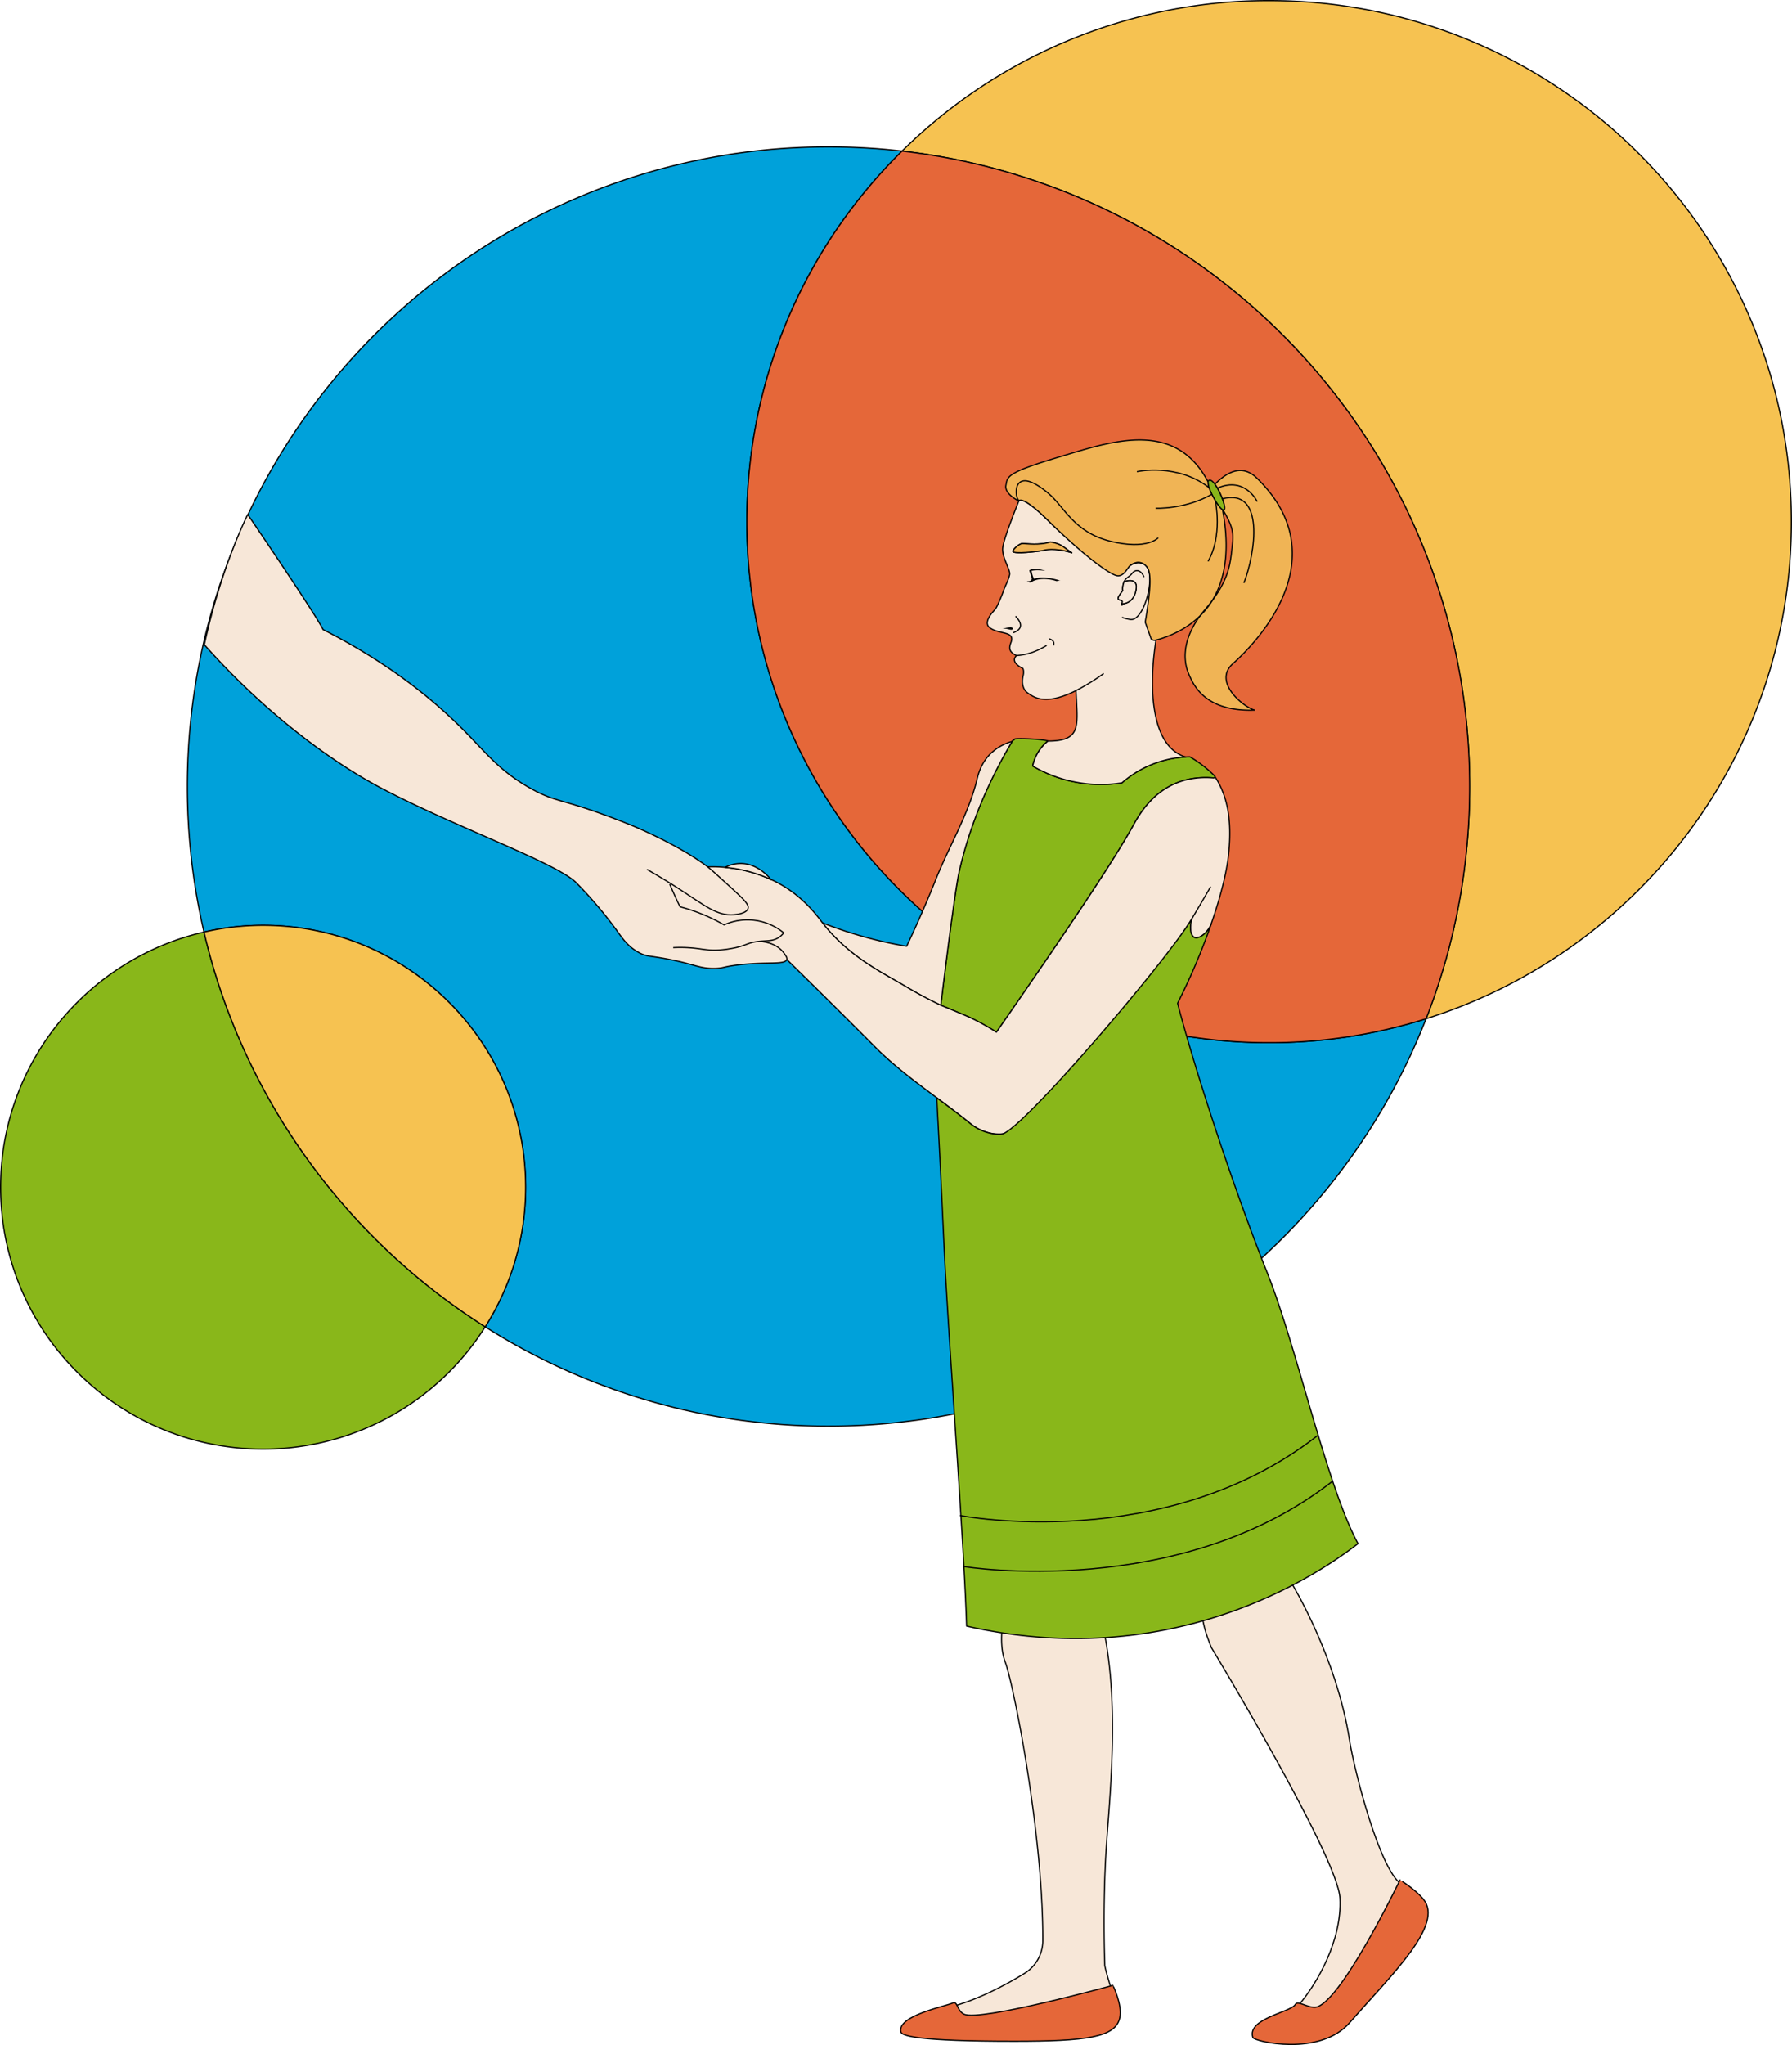
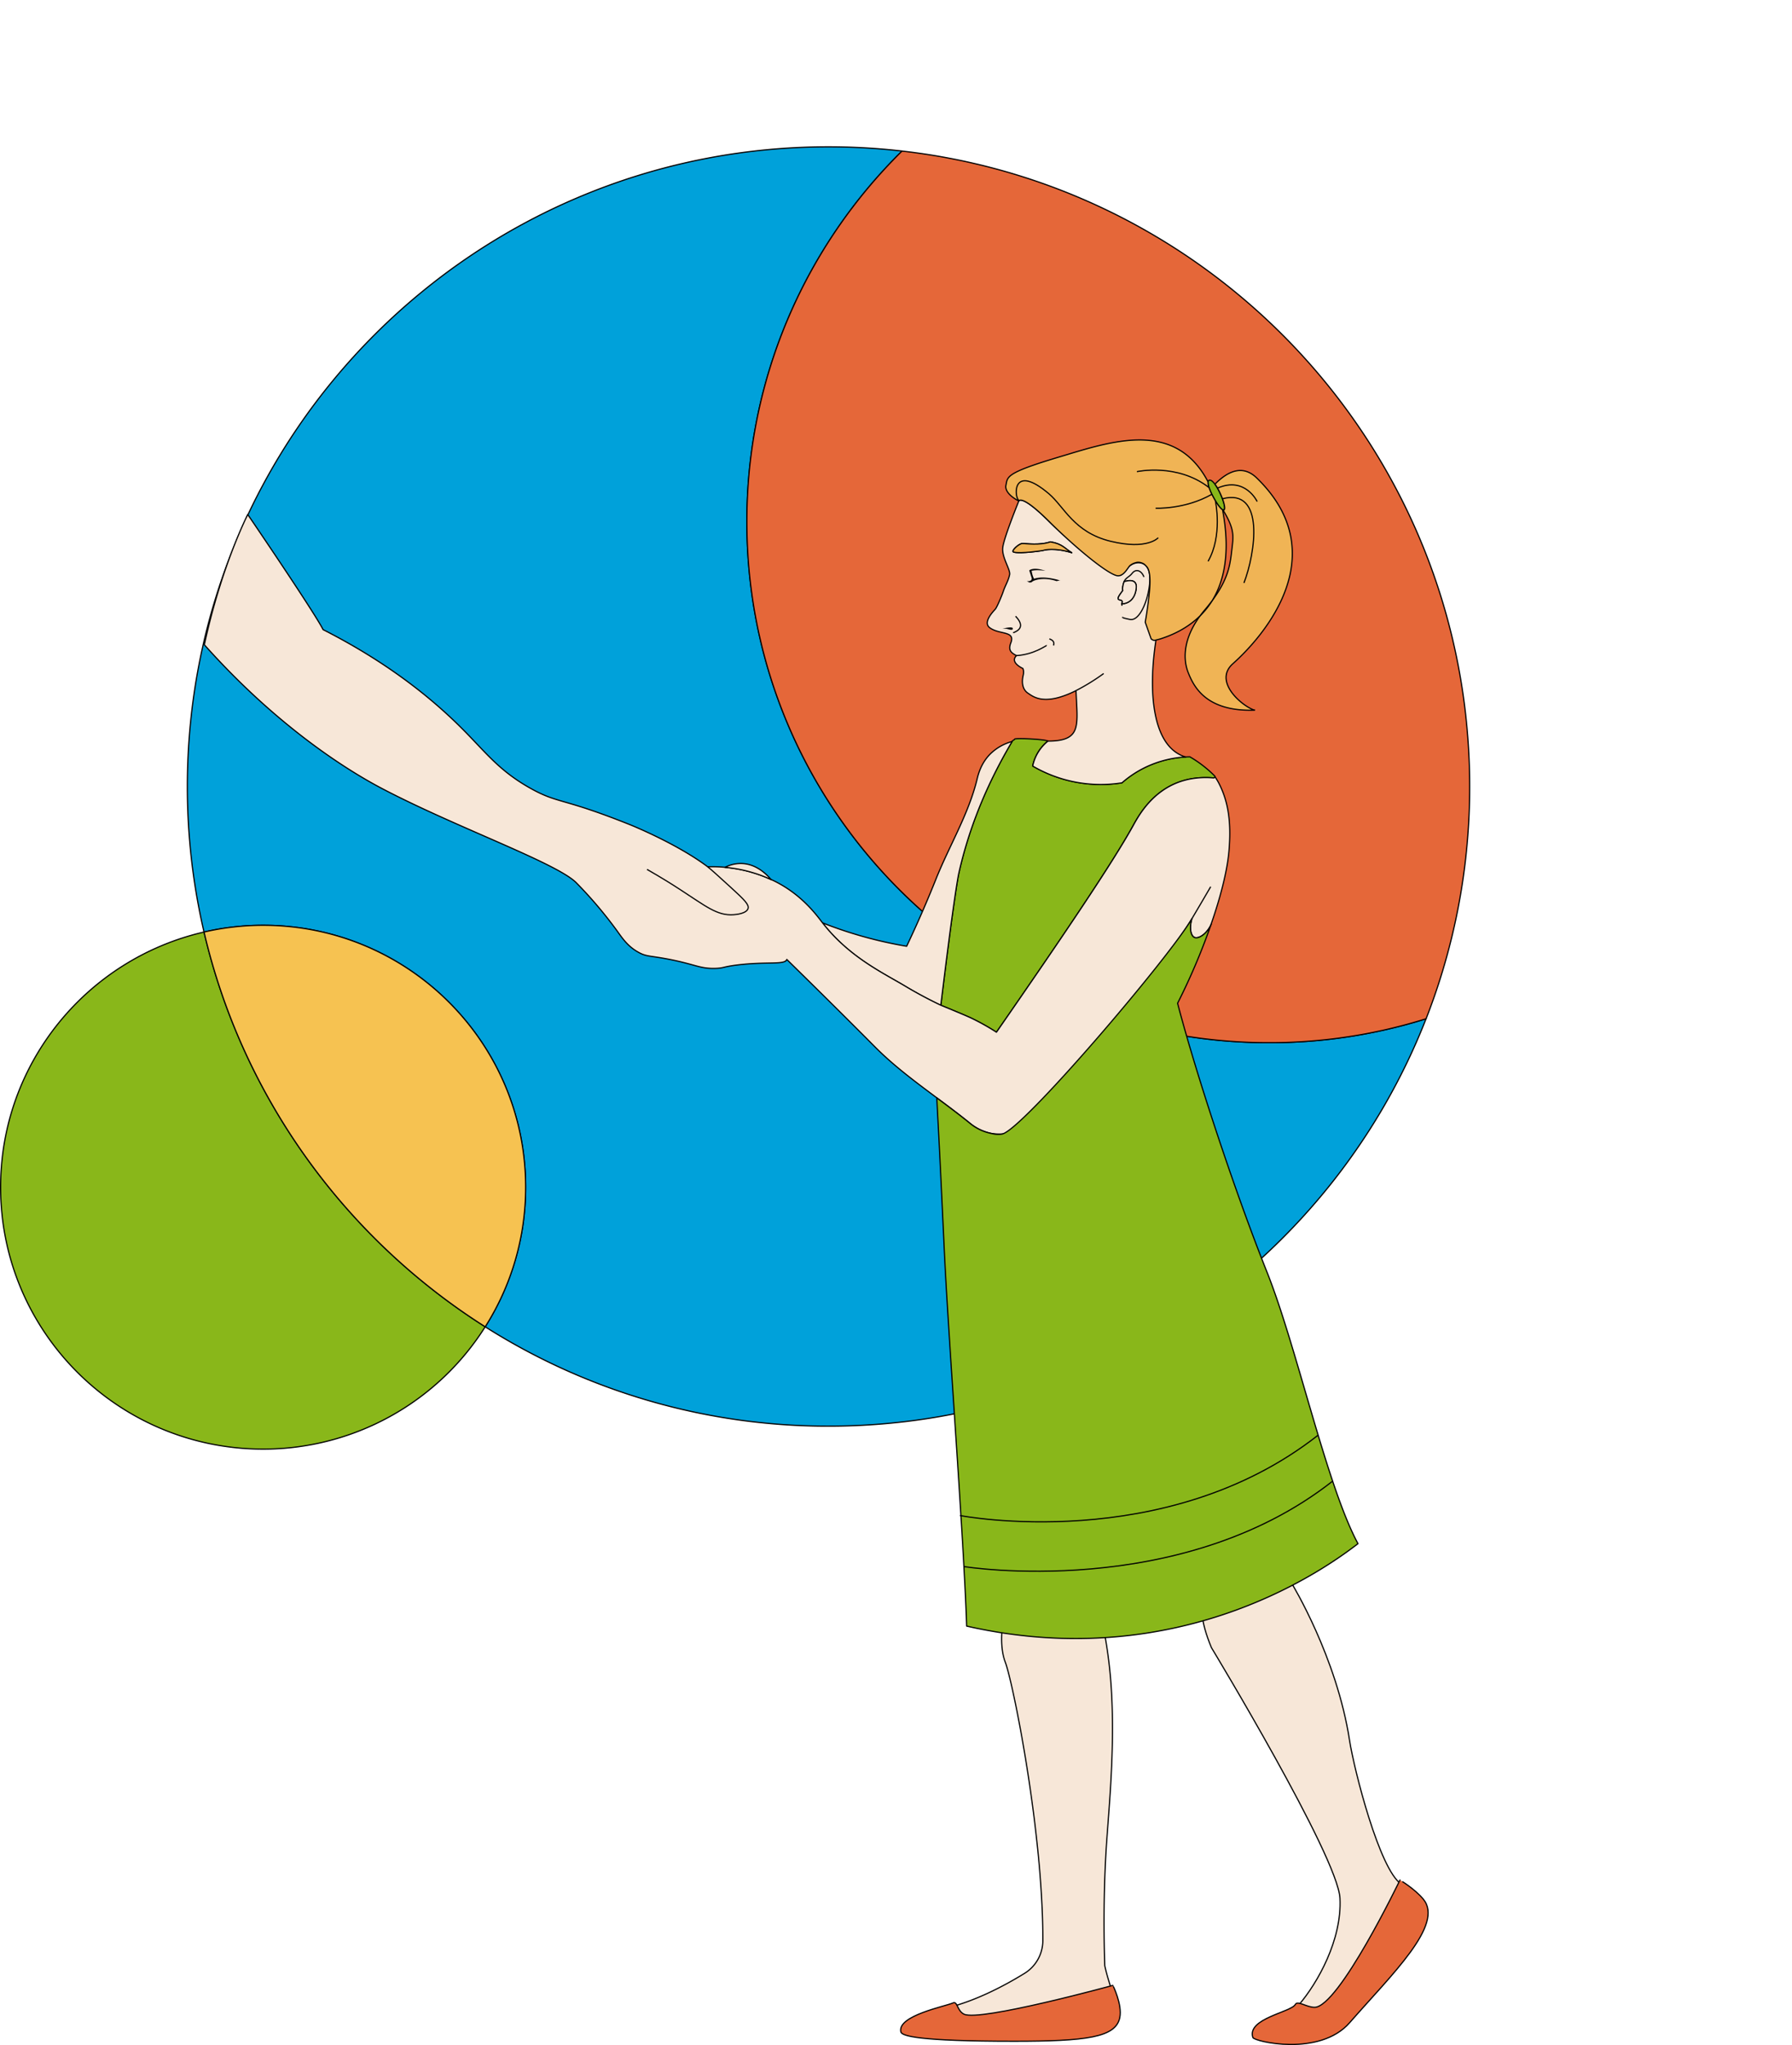
<svg xmlns="http://www.w3.org/2000/svg" viewBox="0 0 1507.09 1719.35">
  <defs>
    <style>.cls-1,.cls-10,.cls-6{fill:#89b71a;}.cls-1,.cls-11,.cls-12,.cls-2,.cls-3,.cls-4,.cls-5,.cls-6,.cls-7,.cls-8,.cls-9{stroke:#000;}.cls-1,.cls-11,.cls-5,.cls-8{stroke-miterlimit:10;}.cls-2{fill:#f6c251;}.cls-12,.cls-2,.cls-3,.cls-4,.cls-6,.cls-7,.cls-9{stroke-linejoin:round;}.cls-3{fill:#00a1da;}.cls-4,.cls-8{fill:#e56739;}.cls-5,.cls-7{fill:#f7e7d8;}.cls-11,.cls-9{fill:none;}.cls-12{fill:#f0b455;}</style>
  </defs>
  <title>Asset 1</title>
  <g id="Layer_2" data-name="Layer 2">
    <g id="Layer_1-2" data-name="Layer 1">
      <path class="cls-1" d="M171.61,783.59C73.61,806.07.5,893.55.5,998.12c0,121.61,98.85,220.19,220.78,220.19a220.73,220.73,0,0,0,186.79-102.85C290.68,1041.09,204.07,922.71,171.61,783.59Z" />
-       <path class="cls-2" d="M1067.36.5A438.41,438.41,0,0,0,758.63,127C1027.3,157.59,1236,385.08,1236,661.22a535,535,0,0,1-36.67,195.27c178.09-55.89,307.25-221.86,307.25-417.92C1506.59,196.63,1309.94.5,1067.36.5Z" />
      <path class="cls-3" d="M628.11,438.56c0-121.9,49.95-232.15,130.52-311.57a546.57,546.57,0,0,0-61.84-3.54c-297.8,0-539.21,240.77-539.21,537.77a538.09,538.09,0,0,0,14,122.37,222,222,0,0,1,49.67-5.66c121.93,0,220.78,98.58,220.78,220.19a218.61,218.61,0,0,1-34,117.34A537.71,537.71,0,0,0,696.79,1199c228.73,0,424.18-142,502.55-342.51a439.94,439.94,0,0,1-132,20.14C824.77,876.63,628.11,680.5,628.11,438.56Z" />
      <path class="cls-2" d="M221.28,777.93a222.11,222.11,0,0,0-49.67,5.66c32.46,139.12,119.07,257.5,236.46,331.87a218.67,218.67,0,0,0,34-117.34C442.06,876.51,343.22,777.93,221.28,777.93Z" />
      <path class="cls-4" d="M758.63,127c-80.57,79.42-130.51,189.67-130.51,311.57,0,241.94,196.65,438.07,439.24,438.07a440.19,440.19,0,0,0,132-20.14A535,535,0,0,0,1236,661.22C1236,385.08,1027.3,157.59,758.63,127Z" />
      <path class="cls-5" d="M845.49,1353.48s-7,25.82,0,44.09c6.51,17.14,31.86,142.8,31.53,234.2a32.3,32.3,0,0,1-15.41,27.31c-16.39,10.12-44,25.06-71,30.29-42.32,8.19-10.86,16.09-1.66,16.13s39.43,8.18,67.92-2,49.78,10.52,71.78,1.69c18.63-7.48,5.24-30,.49-52.52,0,0-2.15-53.21,1.68-105.72s10.29-120.81-4.1-184C916.09,1316.08,845.49,1353.48,845.49,1353.48Z" />
      <path class="cls-5" d="M1018.84,1385.25s106.26,175.55,108.07,210.62-18.94,71.33-34.27,89.32-24.35,7.19-28,18,36.59,10.22,48.69,8.1,25.25-20.34,32.46-39.84,40.55-26.4,48.26-48.58c6.86-19.71-1.34-29.34-15.61-38.86-18.26-12.19-39.6-95.89-43.47-120.92-10.79-70-48.43-131.55-48.43-131.55S981.12,1294.85,1018.84,1385.25Z" />
      <path class="cls-6" d="M1021.51,653.61a1.58,1.58,0,0,1-.12.15,1,1,0,0,1-.5.29,1.69,1.69,0,0,1-.32,0c-8.68-.75-20.64-.39-32.84,5-17.58,7.77-27.43,22.35-32.45,31-.94,1.6-1.7,3-2.32,4.1-12.72,23-38.05,61.66-73.15,113.06q-9,13.11-18.76,27.34l-2.46,3.57q-3.72,5.37-7.53,10.91l-2.56,3.7-5.19,7.5L838,867.84a195.24,195.24,0,0,0-21.47-12s-4.67-2.22-25.3-10.68c5.66-46.82,9.41-74.42,11.75-90.32.15-1,.29-1.94.42-2.84.27-1.81.52-3.44.75-4.91s.44-2.78.62-4c.14-.87.27-1.66.39-2.38q.24-1.42.42-2.46c.06-.35.12-.67.17-1s.1-.55.14-.79.09-.44.12-.63c.16-.83.23-1.16.23-1.16,6.2-28,18.41-66.77,45-111.39.75-1.23,1.48-.82,2.23-2,2.95-.8,24.78.21,27.82,1.73l.07,0a36.63,36.63,0,0,0-6.87,7.26,37,37,0,0,0-6,13.7,113.54,113.54,0,0,0,75.08,14.12,87.9,87.9,0,0,1,20.16-13.26,89.35,89.35,0,0,1,33.44-8.45c1.24-.06,2.39-.1,3.46-.12a97.9,97.9,0,0,1,12,8.16,96.45,96.45,0,0,1,8.76,7.79,3.79,3.79,0,0,1,.22.36A1,1,0,0,1,1021.51,653.61Z" />
      <path class="cls-7" d="M851.23,623.38c-26.56,44.62-38.76,83.36-45,111.4,0,0-3.69,16.75-15,110.4-6.81-3.24-17.32-8.49-29.61-15.84C743,818.14,714,804.72,691.7,775.85a349.51,349.51,0,0,0,70.8,19.69c11.12-23.41,19.19-42.82,24.47-56,11.23-28.23,27.53-54.77,34.73-84.3.89-3.63,3.11-13.34,11.15-21.38A42.13,42.13,0,0,1,851.23,623.38Z" />
      <path class="cls-7" d="M1033.61,715.06c-.53,6.3-2.56,26.15-15.38,62.87a.2.2,0,0,0-.06.11c-4.11,8-10.59,11.48-13.71,10s-4.42-8.07-2.08-15.67c-20.44,34.31-109.58,146.84-115,151.5-2.12,1.77.11-.17-14.52,11.56,0,0-20.1,17.25-30.11,17.94a41.23,41.23,0,0,1-8.57-.41,40.81,40.81,0,0,1-18.88-9c-8.92-7.21-18.18-14.12-27.44-21v0c-18-13.42-36.12-26.84-51.91-42.73s-39.93-40-74.24-73.6c-1.53,4.85-16.72,1.55-42,4.71-12.29,1.56-10.73,2.58-17.88,2.81-12.9.38-16.18-3-37.84-7.38-17.38-3.47-19.94-2.22-27-6.13-8.87-4.88-13.35-11.51-18-18A358.2,358.2,0,0,0,484.5,742c-16.77-16.58-101.08-46.53-162.58-78.72-35.93-18.78-93-57.22-150.06-121.2,14.22-66,36.5-109.52,36.5-109.52s56,82.16,63.37,96.8c56.58,28.73,93.65,59.87,117.53,83.86,19.64,19.72,30.62,34.89,57.06,49.64,23.33,13,26,7.49,83.23,30.37,0,0,39.2,15.66,65.64,35.52a112.38,112.38,0,0,1,14.55.42,116.89,116.89,0,0,1,22.77,4.29,115.41,115.41,0,0,1,16,6c1.69.74,3.17,1.46,4.42,2.1s2.45,1.33,3.2,1.75c20,11.26,31.08,26.68,35.59,32.5,22.33,28.87,51.25,42.29,69.93,53.5,12.29,7.34,22.8,12.59,29.61,15.83,20.63,8.46,25.31,10.68,25.31,10.68a194.51,194.51,0,0,1,21.46,12c56.92-82.09,97.63-142.32,115-173.71,3.95-7.1,13.93-25.88,34.76-35.09,12.2-5.38,24.16-5.73,32.84-5a1,1,0,0,0,1-1.38c.77,1.22,1.83,2.94,3,5C1032.83,673.08,1035.69,690.66,1033.61,715.06Z" />
      <path class="cls-8" d="M941.73,1696.32c-3.37,16.68-28.37,19.81-88.84,19.81-81.14,0-94.48-4.49-95.26-7.85-3.2-13.71,37.27-21.42,44-24.39,3.62-1.59,3.29,6.7,9.12,9.49,13.41,6.43,125.13-24.2,125.13-24.2C935.93,1669,944,1685.28,941.73,1696.32Z" />
      <path class="cls-6" d="M1142.08,1297.81c-20.08,15.28-145.08,111.07-329.14,69.3-2.28-74.21-15.6-244.67-19-320.41q-2.83-62.24-6.09-123.68c9.26,6.88,18.52,13.78,27.44,21a40.71,40.71,0,0,0,18.88,9,22,22,0,0,0,8.57.42c16.68-3,139.22-146.7,159.66-181-2.34,7.6-1,14.28,2.08,15.67s9.6-2,13.71-10c-1.19,3.47-2.5,7.07-3.92,10.84a541.84,541.84,0,0,1-23.91,54.52c15.07,57.85,47.8,157.35,75.19,226C1090.64,1132.31,1115.61,1248.75,1142.08,1297.81Z" />
      <path class="cls-9" d="M1018.2,745.48c-4.67,8.08-10.07,17.22-15.82,26.93" />
-       <path class="cls-9" d="M638,791.44c2.33,0,14.71.52,21.46,10,1.67,2.33,2.7,3.77,2.23,5.24" />
      <path class="cls-9" d="M595.19,728.79c2.73,2.05,8.4,7.21,19.74,17.56s15.19,14.28,14.16,17.52c-1.37,4.33-10.4,5-12,5.13-14,1.08-23.47-7.15-45.5-21.38-6.11-4-15.48-9.87-27.44-16.69" />
-       <path class="cls-9" d="M563.24,743.22q2.16,5.13,4.59,10.46c1.36,3,2.73,5.85,4.1,8.67a149.18,149.18,0,0,1,19.83,6.7,151,151,0,0,1,17.21,8.5,48,48,0,0,1,50.15,6.7,17.56,17.56,0,0,1-3.28,3.27c-5.27,4-10.35,3.1-17.86,3.92-10.44,1.14-10,3.95-24.42,6.22a77.77,77.77,0,0,1-11.15,1.14c-7.82.18-11.49-1-19.67-1.8a118,118,0,0,0-16.55-.32" />
      <path class="cls-7" d="M648.49,739.5a114.74,114.74,0,0,0-16-6,117,117,0,0,0-22.77-4.29A28.5,28.5,0,0,1,621.47,726C634.51,725.27,644.05,734.2,648.49,739.5Z" />
      <path class="cls-9" d="M1018.84,776.63c-.19.44-.42.89-.61,1.3" />
      <path class="cls-8" d="M1197.07,1596.74c17.62,21.39-26.47,63.12-62,103.79-25.28,28.9-80.27,15.77-81.37,12.51-5.38-16,32.2-21.33,35.68-27.85,1.85-3.49,9.66,2.43,16.13,2.43,20.34,0,71.87-107,71.87-107C1177.22,1580.51,1189.9,1588,1197.07,1596.74Z" />
      <path class="cls-10" d="M810.67,1317.07s181.35,29.23,310.1-71.85Z" />
      <path class="cls-11" d="M810.67,1317.07s181.35,29.23,310.1-71.85" />
      <path class="cls-11" d="M807.35,1274.15s172.48,33.49,301.22-67.59" />
      <path class="cls-9" d="M856.42,420.33c-1.39-3.44-5.5-15.31,7.68-7.83,15.3,8.68,37.56,57.1,84.44,57.4,29.55.18,33.55,20.18,33.55,20.18" />
      <path class="cls-7" d="M964.18,521.19l-.09-.11s8.4-20.51,7.4-31.51c-1-11.18-5.68-14.54-7-16s-6.08-2.54-9-1.48a16.54,16.54,0,0,0-4.62,3l.58-.26a11.07,11.07,0,0,0-1.51,1.1c.26-.26.58-.54.93-.84-2,.83-7.76,3.06-13.52,2.87-7.08-.22-31.7-16.3-55.14-39.62-20.11-20-24.39-18.29-25.21-17.4a.9.9,0,0,0-.17.27s-12.89,31.64-13.57,39.58,6.67,18.23,5.86,22.28c-1,5-3.73,9.31-5.22,13.73-1.78,5.27-5.63,13.91-6.78,15.27s-11,11-4.75,15.66c8.23,6.13,21.75,2.34,17.72,12.79-2.53,6.58.79,8.49,4.76,10.68-5.9,5.85,5.37,10.78,5.37,10.78s1.21,2,.27,5.92-1.51,11.21,4.08,14.91c4.46,2.95,13.84,11.07,40.37-2.19,1.18,29.39,5.16,42.4-23.64,42.45l.07,0a36.63,36.63,0,0,0-6.87,7.26,37,37,0,0,0-6,13.7,113.54,113.54,0,0,0,75.08,14.12,87.9,87.9,0,0,1,20.16-13.26,89.35,89.35,0,0,1,33.44-8.45c-28.92-8.61-31.47-56.71-25-98.4-5-1-2-8-2-8l.15-.47M877.6,462.68c-.35.25-19.38,3-25,1.5-2.78-.76,4.24-7.05,7-7.21s14.58,1.75,23.76-1.4c10.25,1.67,12.07,5.68,18,9.13C887.28,460.23,878,462.43,877.6,462.68Zm65.83,45c.14-.91.83-1.63.15-2.57-1-1.4-5.63.32-1.58-5.52s1.35-.71,2.33-6.74a18.56,18.56,0,0,1,1.06-3.88c8.66-2.59,9.88,1.33,10.19,3.23S955.28,507,943.43,507.72Z" />
      <path class="cls-7" d="M943.43,507.72c.14-.91.83-1.63.15-2.57-1-1.4-5.63.32-1.58-5.52s1.35-.71,2.33-6.74a18.56,18.56,0,0,1,1.06-3.88c8.66-2.59,9.88,1.33,10.19,3.23S955.28,507,943.43,507.72Z" />
      <path class="cls-9" d="M904.91,580.63a176.94,176.94,0,0,0,23.3-14.38" />
-       <path class="cls-9" d="M856.8,421.22h0" />
      <path class="cls-9" d="M880.36,542.67c-.6-.09-10.52,7.58-25.53,8.54" />
      <path class="cls-9" d="M882.5,537.14c5.58,1.84,3.43,5.51,3.43,5.51" />
      <path class="cls-9" d="M852.09,532.08c.4-.56,12.34-3.34,2-14" />
      <path d="M888.59,488.58c-12-4-20.61-.27-21,1l-1.47.13c-.44,0,.21.35-2.53-1.13,4.74.48,4.1-2.52,4.1-2.52l-2.1-6.48s3.07-3.27,13.63.31c-9.29-1.27-11.41.32-11.61-.25,0-.06-.07.15,0,.21a20.92,20.92,0,0,0,2,6.73c9-3,22.22,1.55,22.22,1.55S892.46,487.66,888.59,488.58Z" />
      <path class="cls-12" d="M901.41,464.7c-14.13-4.47-23.46-2.27-23.81-2s-19.38,3-25,1.5c-2.78-.76,4.24-7.05,7-7.21s14.58,1.75,23.76-1.4C893.65,457.24,895.47,461.25,901.41,464.7Z" />
      <path class="cls-9" d="M944.43,518.91s-2.21.26,5.89,1.88S966,504.46,967,488.84s-8.05-17.1-13.67-14.92a12.12,12.12,0,0,0-1.84.9l0,0" />
-       <path class="cls-9" d="M949.63,476.19l.15-.14a.69.69,0,0,1,.13-.11" />
      <path class="cls-9" d="M949.38,476.43l-.1.1" />
      <path class="cls-9" d="M949.2,476.61l-.16.16c-2.17,2.23-3.51,5-6.95,7.09" />
      <path class="cls-9" d="M943.84,509.21a2,2,0,0,1-.41-1.49" />
      <path class="cls-9" d="M945.39,489c1.36-3.41,4.33-3.82,6.7-6.93,3.15-4.13,7.82-2.62,10,3" />
      <line class="cls-9" x1="945.39" y1="489.01" x2="945.38" y2="489.01" />
      <path class="cls-9" d="M1028.49,428.73h0l-.39-.65" />
      <path class="cls-9" d="M1055.52,597H1055" />
      <path class="cls-6" d="M1029.38,428.73a1,1,0,0,1-.89,0h0a2.1,2.1,0,0,1-.3-.15c-1.53-.87-3.82-3.87-6-7.49v0c-1-1.74-2.09-3.63-3-5.5a48.36,48.36,0,0,1-2.36-5.65h0a12,12,0,0,1-.84-4.88h0a1.49,1.49,0,0,1,.79-1.25c1.38-.63,3.2.84,5,3.33a33.32,33.32,0,0,1,2.12,3.28,60.47,60.47,0,0,1,4.17,9C1029.76,424,1030.54,428,1029.38,428.73Z" />
      <path class="cls-12" d="M1055,597.05c-41.29,1.38-51.26-20.55-55.65-31.44-4.09-10.12-5.13-27.46,10-47.91a68.1,68.1,0,0,0,10.26-12.92c13.27-17.94,14.89-29.78,16.17-41,1.48-12.95,3.07-18.07-7.25-35.09a1,1,0,0,0,.89,0c1.16-.74.38-4.76-1.32-9.37a60.47,60.47,0,0,0-4.17-9,33.32,33.32,0,0,0-2.12-3.28c12.61-12.78,24.56-15.47,35.18-5.14,65.74,63.94,6.27,132.57-20.16,156.13C1020.07,573,1044.64,593.73,1055,597.05Z" />
-       <path class="cls-9" d="M1055.09,597.08l-.08,0h0" />
+       <path class="cls-9" d="M1055.09,597.08h0" />
      <path class="cls-9" d="M949.63,476.19l.15-.14a.69.69,0,0,1,.13-.11" />
      <path class="cls-9" d="M949.38,476.43l-.1.1" />
      <path class="cls-9" d="M949,476.77l.16-.16" />
      <path class="cls-12" d="M968.09,537.08s2,2,4,1c0,0-.21.17,4-1,9.33-3,22.24-8.53,33.22-19.38,1.2-1.62,2.5-3.27,3.91-4.93q3.56-4.2,6.35-8c10-16.37,15.4-40.47,8.61-76.2-1.53-.87-3.82-3.87-6-7.49v0c-1-1.74-2.09-3.63-3-5.5a48.36,48.36,0,0,1-2.36-5.65h0a12,12,0,0,1-.84-4.88h0c-28-53.14-82-33.76-126.23-20.54S847.43,400.81,846,408s10.39,13,10.84,13.21c0-.07-.17-.39-.37-.88l.55.62c.82-.89,5.1-2.6,25.21,17.4,23.44,23.32,50.83,45.51,57.91,45.73,5.76.19,8.79-8.15,10.75-9a12.19,12.19,0,0,1,4.25-2c3-1.06,6.69.55,8,2s4,2.77,4,14c0,11-3.88,33.58-4,34Z" />
      <path class="cls-9" d="M951.42,474.84l0,0,.08,0" />
      <path class="cls-9" d="M856.8,421.22h0" />
      <path class="cls-9" d="M1028.18,428.58l-.09-.5" />
      <path class="cls-9" d="M1022.16,421.09c.19.89,6.17,29.36-6.16,50.81" />
      <path class="cls-9" d="M956.15,396.54s33.72-7.51,60.63,13.37" />
      <path class="cls-9" d="M1019.16,415.57c-22.7,12.91-47.27,11.69-47.27,11.69" />
      <path class="cls-9" d="M1023.89,410.38c23.29-10.17,33.41,11.29,33.41,11.29" />
      <path class="cls-9" d="M1028.06,419.36c36.13-9.57,27.7,46,18.1,70.76" />
      <path class="cls-9" d="M856.42,420.33c-3.68-4.3-4.31-30.63,25.67-5.25,13,11,21,32.49,52,40s40-3,40-3" />
      <path class="cls-9" d="M857.09,421.08,857,421" />
      <path class="cls-9" d="M881.27,623.08h-.18" />
      <line class="cls-9" x1="904.91" y1="580.63" x2="904.91" y2="580.62" />
      <path class="cls-9" d="M997.16,636.49h0" />
      <path d="M843,528.64s10.22-2.82,8.62.41c-.51,1-3.18,0-5.09-.36A14.56,14.56,0,0,0,843,528.64Z" />
    </g>
  </g>
</svg>